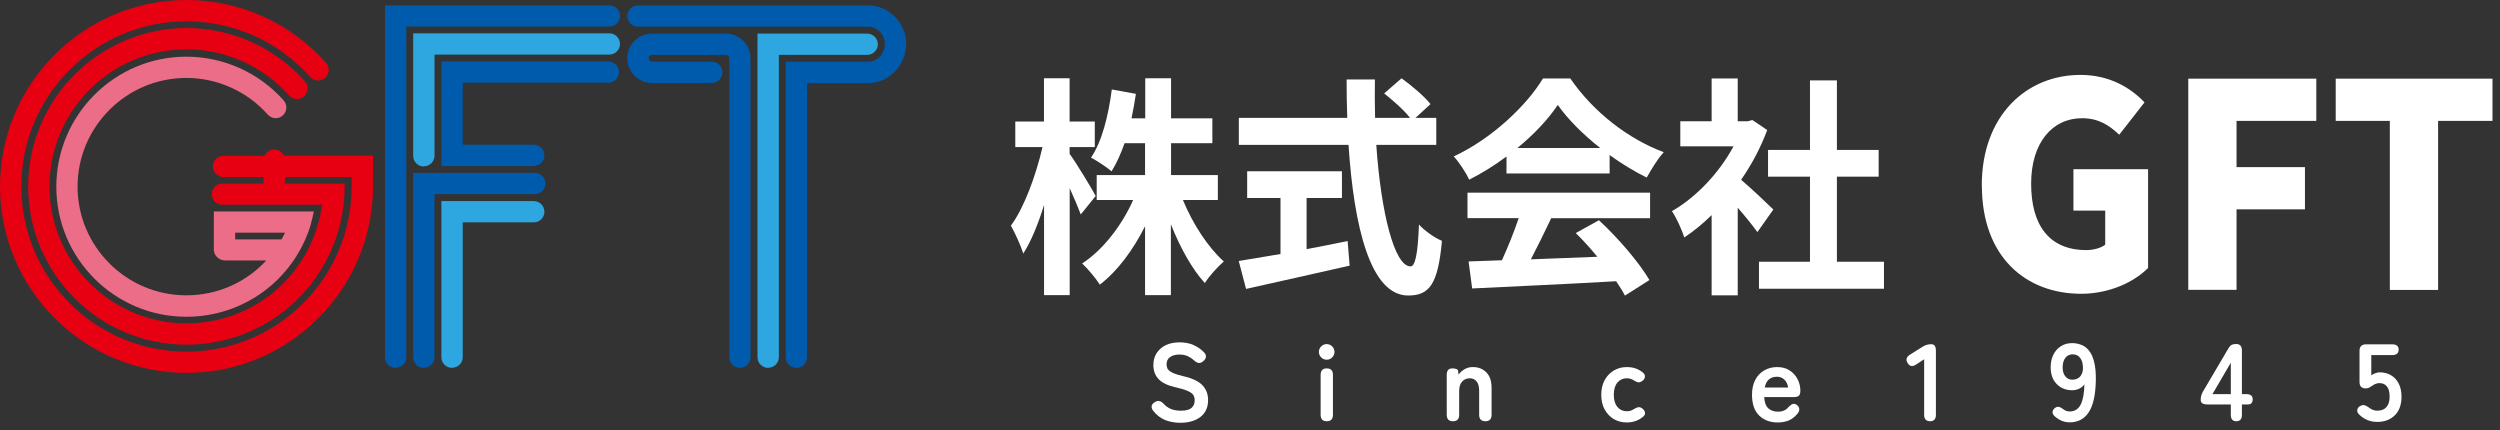
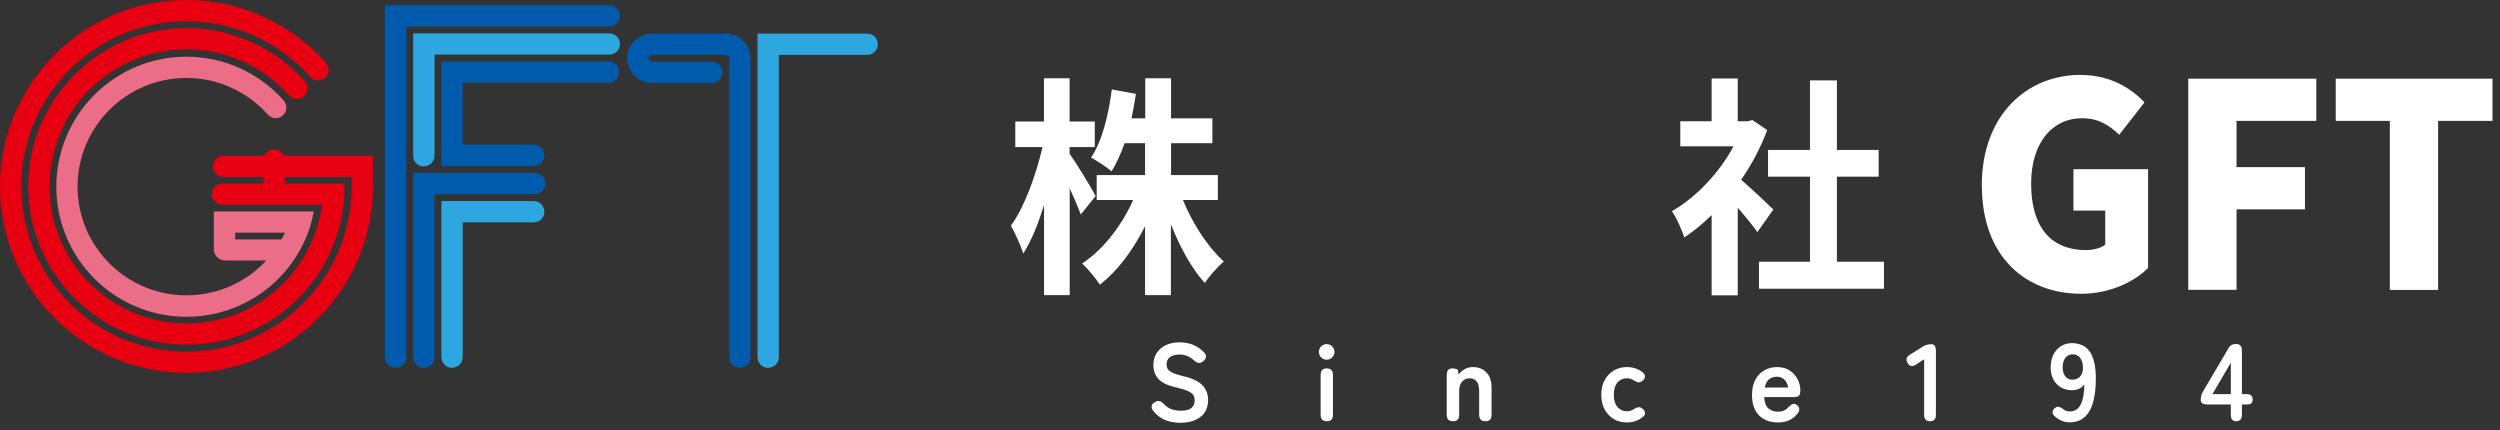
<svg xmlns="http://www.w3.org/2000/svg" width="273" height="47" viewBox="0 0 273 47" fill="none">
  <rect x="0" y="0" width="273" height="47" fill="#333333" stroke="none" />
  <path d="M83.88 40.17C83.24 40.17 82.72 39.65 82.72 39.01V3.67H94.7C95.34 3.67 95.86 4.19 95.86 4.83C95.86 5.47 95.34 5.99 94.7 5.99H85.05V39C85.05 39.64 84.53 40.16 83.89 40.16L83.88 40.17Z" fill="#2EA7E0" />
  <path d="M80.8 40.17C80.16 40.17 79.64 39.65 79.64 39.01V6.37C79.64 6.16 79.47 6 79.27 6H71.21C71.07 6 70.98 6.07 70.94 6.11C70.9 6.15 70.83 6.24 70.83 6.38C70.83 6.58 71 6.74 71.2 6.74H77.73C78.37 6.74 78.89 7.26 78.89 7.9C78.89 8.54 78.37 9.06 77.73 9.06H71.2C69.72 9.06 68.54 7.9 68.5 6.43C68.48 5.7 68.75 5 69.27 4.48C69.79 3.96 70.47 3.67 71.2 3.67H79.26C80.75 3.67 81.96 4.88 81.96 6.37V39.01C81.96 39.65 81.44 40.17 80.8 40.17Z" fill="#005BAC" />
-   <path d="M86.96 40.17C86.32 40.17 85.8 39.65 85.8 39.01V6.74H94.81C95.94 6.74 96.63 5.72 96.63 4.78C96.63 3.78 95.78 2.91 94.81 2.91H69.67C69.03 2.91 68.51 2.39 68.51 1.75C68.51 1.11 69.03 0.59 69.67 0.59H94.81C97.06 0.59 98.96 2.51 98.96 4.79C98.96 7.07 97.1 9.08 94.81 9.08H88.13V39.02C88.13 39.66 87.61 40.18 86.97 40.18L86.96 40.17Z" fill="#005BAC" />
  <path d="M43.2 40.17C42.56 40.17 42.04 39.65 42.04 39.01V0.58H66.54C67.18 0.58 67.7 1.1 67.7 1.74C67.7 2.38 67.18 2.9 66.54 2.9H44.37V39C44.37 39.64 43.85 40.16 43.21 40.16L43.2 40.17Z" fill="#005BAC" />
  <path d="M46.28 18.18C45.64 18.18 45.12 17.66 45.12 17.02V3.64H66.54C67.18 3.64 67.7 4.16 67.7 4.8C67.7 5.44 67.18 5.96 66.54 5.96H47.45V17C47.45 17.64 46.93 18.16 46.29 18.16L46.28 18.18Z" fill="#2EA7E0" />
  <path d="M46.28 40.17C45.64 40.17 45.12 39.65 45.12 39.01V18.88H58.4C59.04 18.88 59.56 19.4 59.56 20.04C59.56 20.68 59.04 21.2 58.4 21.2H47.45V39C47.45 39.64 46.93 40.16 46.29 40.16L46.28 40.17Z" fill="#005BAC" />
  <path d="M58.29 18.14H48.2V6.71H66.43C67.07 6.71 67.59 7.23 67.59 7.87C67.59 8.51 67.07 9.03 66.43 9.03H50.53V15.8H58.29C58.93 15.8 59.45 16.32 59.45 16.96C59.45 17.6 58.93 18.12 58.29 18.12V18.14Z" fill="#005BAC" />
  <path d="M49.36 40.17C48.72 40.17 48.2 39.65 48.2 39.01V21.96H58.29C58.93 21.96 59.45 22.48 59.45 23.12C59.45 23.76 58.93 24.28 58.29 24.28H50.53V39C50.53 39.64 50.01 40.16 49.37 40.16L49.36 40.17Z" fill="#2EA7E0" />
  <path d="M31 17.01C30.82 16.6 30.41 16.32 29.94 16.32C29.47 16.32 29.06 16.61 28.88 17.01H24.4C23.76 17.01 23.24 17.53 23.24 18.17C23.24 18.81 23.76 19.33 24.4 19.33H28.78V20.02V20.04H24.29C23.65 20.04 23.13 20.56 23.13 21.2C23.13 21.84 23.65 22.36 24.29 22.36H35.17C34.15 29.79 27.91 35.31 20.37 35.31C12.12 35.31 5.41 28.6 5.41 20.35C5.41 12.1 12.12 5.39 20.37 5.39C24.64 5.39 28.72 7.22 31.56 10.42C31.99 10.9 32.72 10.95 33.2 10.52C33.68 10.09 33.72 9.36 33.3 8.88C30.02 5.18 25.31 3.06 20.37 3.06C10.83 3.08 3.08 10.83 3.08 20.36C3.08 29.89 10.83 37.64 20.36 37.64C29.33 37.64 36.73 30.88 37.57 21.91C37.58 21.8 37.61 21.35 37.62 21.01C37.63 20.67 37.64 20.04 37.64 20.04H31.11V20.02V19.33H38.4V20.36C38.4 30.31 30.31 38.4 20.36 38.4C10.41 38.4 2.33 30.31 2.33 20.36C2.33 10.41 10.42 2.33 20.37 2.33C25.52 2.33 30.44 4.54 33.87 8.4C34.3 8.88 35.03 8.93 35.51 8.5C35.99 8.07 36.03 7.34 35.61 6.86C31.74 2.5 26.18 0 20.37 0C9.14 0 0 9.14 0 20.36C0 31.58 9.14 40.72 20.37 40.72C31.6 40.72 40.73 31.58 40.73 20.36V17H31V17.01Z" fill="#E60012" />
  <path d="M23.35 23.08V27.24C23.35 27.66 23.57 28.02 23.9 28.23C24.09 28.36 24.31 28.44 24.56 28.44H29.08C26.89 30.82 23.76 32.25 20.35 32.25C13.8 32.25 8.47 26.92 8.47 20.38C8.47 13.84 13.8 8.51 20.35 8.51C23.74 8.51 26.98 9.97 29.24 12.51C29.67 12.99 30.4 13.04 30.88 12.61C31.36 12.18 31.4 11.45 30.98 10.97C28.28 7.93 24.41 6.19 20.35 6.19C12.52 6.19 6.15 12.56 6.15 20.39C6.15 28.22 12.52 34.59 20.35 34.59C26.57 34.59 32.01 30.61 33.89 24.68L34.1 23.86L34.27 23.09H23.34L23.35 23.08ZM25.68 26.14V25.41H31.12C31 25.66 30.88 25.9 30.75 26.14H25.69H25.68Z" fill="#EC6D88" />
  <path d="M118.02 23.42C117.76 22.71 117.3 21.62 116.81 20.55V32.23H114.01V22.38C113.36 24.49 112.59 26.37 111.74 27.69C111.48 26.83 110.85 25.46 110.39 24.64C111.84 22.69 113.14 19.11 113.84 16.06H110.87V13.27H114V8.55H116.8V13.27H119.55V16.06H116.8V16.8C117.5 17.74 119.26 20.66 119.65 21.4L118.01 23.43L118.02 23.42ZM129.18 21.85C130.24 24.44 131.93 27.03 133.64 28.55C132.99 29.11 132.02 30.17 131.57 30.91C130.17 29.39 128.87 27.03 127.86 24.49V32.23H125.04V24.71C123.71 27.33 122.03 29.61 120.1 31.08C119.67 30.39 118.77 29.33 118.17 28.77C120.41 27.32 122.49 24.66 123.74 21.84H119.76V19.12H125.04V15.64H122.8C122.39 16.81 121.91 17.87 121.38 18.71C120.9 18.28 119.76 17.54 119.14 17.21C120.35 15.43 121.04 12.61 121.41 9.77L124.04 10.25C123.9 11.16 123.75 12.05 123.56 12.92H125.06V8.55H127.88V12.92H132.39V15.64H127.88V19.12H132.99V21.84H129.2L129.18 21.85Z" fill="white" />
-   <path d="M150.29 15.81C150.8 23.22 152.27 29.09 154.03 29.09C154.54 29.09 154.83 27.74 154.95 24.52C155.6 25.23 156.66 25.97 157.46 26.3C157.03 31.1 156.06 32.27 153.77 32.27C149.65 32.27 147.84 24.75 147.26 15.82H135.28V12.87H147.12C147.07 11.5 147.05 10.08 147.05 8.68H150.14C150.12 10.08 150.12 11.5 150.16 12.87H153.97C153.32 12.01 152.11 10.97 151.15 10.2L153.05 8.55C154.14 9.34 155.56 10.53 156.21 11.37L154.57 12.87H156.84V15.82H150.3L150.29 15.81ZM142.67 27.21C144.14 26.93 145.68 26.63 147.16 26.32L147.38 29.01C143.43 29.92 139.18 30.84 136.07 31.55L135.27 28.5C136.5 28.3 138.09 28.04 139.83 27.74V21.62H136.19V18.7H146.54V21.62H142.68V27.21H142.67Z" fill="white" />
-   <path d="M164.52 17.08C163.24 18.04 161.84 18.91 160.44 19.62C160.1 18.88 159.35 17.74 158.75 17.08C162.85 15.18 166.68 11.57 168.49 8.57H171.48C174.04 12.3 177.87 15.2 181.68 16.62C180.96 17.41 180.33 18.5 179.82 19.39C178.49 18.73 177.09 17.89 175.77 16.93V18.94H164.51V17.09L164.52 17.08ZM160.25 21.04H180.19V23.83H169.39C168.69 25.33 167.9 26.9 167.17 28.32C169.48 28.24 171.97 28.14 174.43 28.04C173.68 27.13 172.86 26.21 172.07 25.45L174.6 24.05C176.75 26.03 178.99 28.67 180.12 30.58L177.44 32.28C177.2 31.8 176.86 31.26 176.48 30.71C170.81 31.04 164.86 31.29 160.76 31.5L160.37 28.55L164.01 28.42C164.66 27 165.34 25.32 165.84 23.82H160.25V21.03V21.04ZM174.74 16.16C172.88 14.69 171.22 13.04 170.11 11.46C169.07 13.01 167.53 14.66 165.7 16.16H174.74Z" fill="white" />
  <path d="M191.91 25.35C191.4 24.64 190.58 23.62 189.76 22.68V32.25H186.91V23.49C185.95 24.43 184.93 25.27 183.92 25.93C183.68 25.12 183 23.64 182.57 23.06C185.2 21.56 187.73 18.9 189.3 15.98H183.49V13.24H186.91V8.57H189.76V13.24H190.85L191.36 13.11L192.98 14.2C192.26 16.13 191.29 17.96 190.13 19.63C191.29 20.62 193.14 22.37 193.65 22.88L191.91 25.34V25.35ZM205.73 28.58V31.53H192.08V28.58H197.65V19.29H193.07V16.37H197.65V8.78H200.59V16.37H205.15V19.29H200.59V28.58H205.73Z" fill="white" />
  <path d="M216.41 20.26C216.41 12.58 221.32 8.18 227.18 8.18C230.39 8.18 232.68 9.6 234.18 11.18L231.42 14.71C230.33 13.69 229.18 12.91 227.36 12.91C224.12 12.91 221.8 15.57 221.8 20.06C221.8 24.55 223.74 27.31 227.83 27.31C228.59 27.31 229.42 27.09 229.89 26.72V23H226.42V18.48H234.57V29.26C233.04 30.81 230.33 32.08 227.27 32.08C221.21 32.08 216.42 28.05 216.42 20.25L216.41 20.26Z" fill="white" />
  <path d="M238.97 8.59H252.94V13.2H244.23V18.25H251.7V22.86H244.23V31.65H238.96V8.59H238.97Z" fill="white" />
  <path d="M260.97 13.2H255.06V8.59H272.18V13.2H266.24V31.66H260.97V13.2Z" fill="white" />
-   <path d="M259.592 46.072C258.832 46.072 258.18 45.808 257.636 45.28C257.46 45.112 257.384 44.944 257.408 44.776C257.432 44.6 257.532 44.46 257.708 44.356C257.892 44.244 258.056 44.208 258.2 44.248C258.344 44.28 258.504 44.364 258.68 44.5C258.808 44.604 258.948 44.688 259.1 44.752C259.252 44.816 259.416 44.848 259.592 44.848C260.04 44.848 260.376 44.716 260.6 44.452C260.832 44.18 260.948 43.804 260.948 43.324C260.948 42.804 260.848 42.428 260.648 42.196C260.456 41.956 260.184 41.836 259.832 41.836C259.712 41.836 259.596 41.856 259.484 41.896C259.38 41.928 259.284 41.972 259.196 42.028C259.036 42.116 258.896 42.204 258.776 42.292C258.656 42.372 258.504 42.412 258.32 42.412C257.88 42.412 257.66 42.176 257.66 41.704V38.308C257.66 37.836 257.9 37.6 258.38 37.6H261.224C261.696 37.6 261.932 37.796 261.932 38.188C261.932 38.58 261.696 38.776 261.224 38.776H258.944V40.984C259.08 40.888 259.228 40.812 259.388 40.756C259.548 40.692 259.708 40.66 259.868 40.66C260.316 40.66 260.716 40.76 261.068 40.96C261.428 41.16 261.712 41.456 261.92 41.848C262.136 42.24 262.244 42.732 262.244 43.324C262.244 44.196 262 44.872 261.512 45.352C261.024 45.832 260.384 46.072 259.592 46.072Z" fill="white" />
  <path d="M244.205 46C243.805 46 243.605 45.764 243.605 45.292V44.164H241.037C240.557 44.164 240.317 44 240.317 43.672C240.317 43.488 240.337 43.328 240.377 43.192C240.417 43.056 240.477 42.916 240.557 42.772L243.341 38.044C243.437 37.868 243.549 37.744 243.677 37.672C243.813 37.6 243.981 37.564 244.181 37.564C244.605 37.564 244.817 37.8 244.817 38.272V43.036H245.285C245.757 43.036 245.993 43.224 245.993 43.6C245.993 43.976 245.821 44.164 245.477 44.164H244.817V45.292C244.817 45.764 244.613 46 244.205 46ZM241.601 43.036H243.605V39.604L241.601 43.036Z" fill="white" />
  <path d="M226.008 46.12C225.712 46.12 225.424 46.064 225.144 45.952C224.872 45.832 224.62 45.672 224.388 45.472C224.212 45.312 224.128 45.152 224.136 44.992C224.152 44.824 224.236 44.68 224.388 44.56C224.548 44.44 224.692 44.396 224.82 44.428C224.956 44.452 225.104 44.528 225.264 44.656C225.488 44.84 225.736 44.932 226.008 44.932C226.552 44.932 226.952 44.684 227.208 44.188C227.464 43.684 227.6 42.944 227.616 41.968C227.48 42.168 227.288 42.328 227.04 42.448C226.792 42.56 226.54 42.616 226.284 42.616C225.836 42.616 225.432 42.516 225.072 42.316C224.72 42.108 224.44 41.82 224.232 41.452C224.032 41.076 223.932 40.632 223.932 40.12C223.932 39.6 224.028 39.144 224.22 38.752C224.412 38.352 224.684 38.04 225.036 37.816C225.388 37.584 225.796 37.468 226.26 37.468C226.612 37.468 226.944 37.528 227.256 37.648C227.576 37.76 227.856 37.964 228.096 38.26C228.344 38.548 228.536 38.96 228.672 39.496C228.816 40.032 228.88 40.72 228.864 41.56C228.832 43.136 228.572 44.292 228.084 45.028C227.604 45.756 226.912 46.12 226.008 46.12ZM226.296 41.464C226.672 41.464 226.964 41.34 227.172 41.092C227.38 40.836 227.476 40.508 227.46 40.108C227.444 39.652 227.336 39.304 227.136 39.064C226.944 38.816 226.68 38.692 226.344 38.692C226 38.692 225.728 38.824 225.528 39.088C225.336 39.352 225.24 39.696 225.24 40.12C225.24 40.52 225.336 40.844 225.528 41.092C225.728 41.34 225.984 41.464 226.296 41.464Z" fill="white" />
  <path d="M210.765 46C210.333 46 210.117 45.764 210.117 45.292V39.232L209.253 39.796C208.853 40.068 208.541 40.02 208.317 39.652C208.085 39.284 208.169 38.976 208.569 38.728L210.009 37.828C210.153 37.74 210.293 37.68 210.429 37.648C210.565 37.608 210.721 37.588 210.897 37.588C211.233 37.588 211.401 37.824 211.401 38.296V45.292C211.401 45.764 211.189 46 210.765 46Z" fill="white" />
  <path d="M194.139 46.132C193.299 46.132 192.619 45.88 192.099 45.376C191.579 44.864 191.319 44.108 191.319 43.108C191.319 42.484 191.435 41.948 191.667 41.5C191.899 41.044 192.223 40.696 192.639 40.456C193.055 40.208 193.531 40.084 194.067 40.084C194.603 40.084 195.059 40.208 195.435 40.456C195.811 40.704 196.099 41.024 196.299 41.416C196.499 41.808 196.599 42.216 196.599 42.64C196.599 42.936 196.539 43.132 196.419 43.228C196.299 43.316 196.123 43.36 195.891 43.36H192.651C192.683 43.936 192.835 44.348 193.107 44.596C193.379 44.836 193.731 44.956 194.163 44.956C194.651 44.956 195.031 44.788 195.303 44.452C195.463 44.284 195.611 44.176 195.747 44.128C195.891 44.072 196.043 44.1 196.203 44.212C196.363 44.324 196.455 44.468 196.479 44.644C196.503 44.82 196.431 45.004 196.263 45.196C195.991 45.524 195.679 45.764 195.327 45.916C194.975 46.06 194.579 46.132 194.139 46.132ZM192.711 42.316H195.267C195.203 41.94 195.063 41.652 194.847 41.452C194.639 41.244 194.371 41.14 194.043 41.14C193.691 41.14 193.399 41.236 193.167 41.428C192.943 41.62 192.791 41.916 192.711 42.316Z" fill="white" />
  <path d="M177.643 46.132C177.115 46.132 176.639 46.008 176.215 45.76C175.799 45.504 175.467 45.152 175.219 44.704C174.979 44.248 174.859 43.716 174.859 43.108C174.859 42.5 174.979 41.972 175.219 41.524C175.467 41.068 175.799 40.716 176.215 40.468C176.639 40.212 177.115 40.084 177.643 40.084C178.331 40.084 178.907 40.276 179.371 40.66C179.563 40.804 179.647 40.964 179.623 41.14C179.607 41.316 179.515 41.468 179.347 41.596C179.171 41.716 179.019 41.768 178.891 41.752C178.771 41.736 178.611 41.664 178.411 41.536C178.187 41.384 177.931 41.308 177.643 41.308C177.227 41.308 176.887 41.464 176.623 41.776C176.359 42.088 176.227 42.532 176.227 43.108C176.227 43.684 176.359 44.128 176.623 44.44C176.887 44.752 177.227 44.908 177.643 44.908C177.939 44.908 178.187 44.836 178.387 44.692C178.571 44.58 178.731 44.508 178.867 44.476C179.011 44.436 179.167 44.48 179.335 44.608C179.511 44.736 179.611 44.888 179.635 45.064C179.659 45.232 179.579 45.388 179.395 45.532C178.907 45.932 178.323 46.132 177.643 46.132Z" fill="white" />
  <path d="M158.668 46C158.212 46 157.984 45.764 157.984 45.292V40.936C157.984 40.464 158.188 40.228 158.596 40.228C159.004 40.228 159.216 40.332 159.232 40.54L159.268 40.912C159.428 40.688 159.64 40.496 159.904 40.336C160.168 40.168 160.48 40.084 160.84 40.084C161.44 40.084 161.928 40.276 162.304 40.66C162.688 41.044 162.88 41.608 162.88 42.352V45.292C162.88 45.764 162.656 46 162.208 46C161.752 46 161.524 45.764 161.524 45.292V42.676C161.524 42.22 161.432 41.88 161.248 41.656C161.064 41.424 160.816 41.308 160.504 41.308C160.16 41.308 159.88 41.428 159.664 41.668C159.448 41.9 159.34 42.248 159.34 42.712V45.292C159.34 45.764 159.116 46 158.668 46Z" fill="white" />
  <path d="M144.885 46C144.437 46 144.213 45.764 144.213 45.292V40.936C144.213 40.464 144.437 40.228 144.885 40.228C145.333 40.228 145.557 40.464 145.557 40.936V45.292C145.557 45.764 145.333 46 144.885 46ZM144.873 39.28C144.641 39.28 144.441 39.196 144.273 39.028C144.105 38.86 144.021 38.66 144.021 38.428C144.021 38.196 144.105 37.996 144.273 37.828C144.441 37.66 144.641 37.576 144.873 37.576C145.105 37.576 145.305 37.66 145.473 37.828C145.641 37.996 145.725 38.196 145.725 38.428C145.725 38.66 145.641 38.86 145.473 39.028C145.305 39.196 145.105 39.28 144.873 39.28Z" fill="white" />
  <path d="M128.888 46.168C128.296 46.168 127.744 46.068 127.232 45.868C126.72 45.66 126.28 45.316 125.912 44.836C125.776 44.644 125.728 44.468 125.768 44.308C125.816 44.14 125.936 44.004 126.128 43.9C126.312 43.788 126.48 43.756 126.632 43.804C126.784 43.844 126.936 43.948 127.088 44.116C127.304 44.348 127.56 44.528 127.856 44.656C128.16 44.784 128.52 44.848 128.936 44.848C129.496 44.848 129.888 44.748 130.112 44.548C130.344 44.34 130.46 44.06 130.46 43.708C130.46 43.484 130.408 43.292 130.304 43.132C130.208 42.972 130 42.824 129.68 42.688C129.368 42.544 128.884 42.4 128.228 42.256C127.452 42.072 126.876 41.78 126.5 41.38C126.132 40.98 125.948 40.472 125.948 39.856C125.948 39.368 126.064 38.94 126.296 38.572C126.536 38.196 126.868 37.904 127.292 37.696C127.724 37.488 128.228 37.384 128.804 37.384C129.404 37.384 129.928 37.488 130.376 37.696C130.824 37.904 131.2 38.172 131.504 38.5C131.656 38.668 131.716 38.836 131.684 39.004C131.652 39.172 131.548 39.324 131.372 39.46C131.196 39.604 131.028 39.66 130.868 39.628C130.708 39.596 130.548 39.504 130.388 39.352C130.188 39.168 129.96 39.016 129.704 38.896C129.448 38.776 129.144 38.716 128.792 38.716C128.376 38.716 128.036 38.808 127.772 38.992C127.516 39.168 127.388 39.436 127.388 39.796C127.388 39.956 127.424 40.112 127.496 40.264C127.576 40.408 127.744 40.548 128 40.684C128.264 40.82 128.668 40.952 129.212 41.08C130.172 41.296 130.864 41.62 131.288 42.052C131.712 42.484 131.924 43.028 131.924 43.684C131.924 44.484 131.644 45.1 131.084 45.532C130.532 45.956 129.8 46.168 128.888 46.168Z" fill="white" />
</svg>